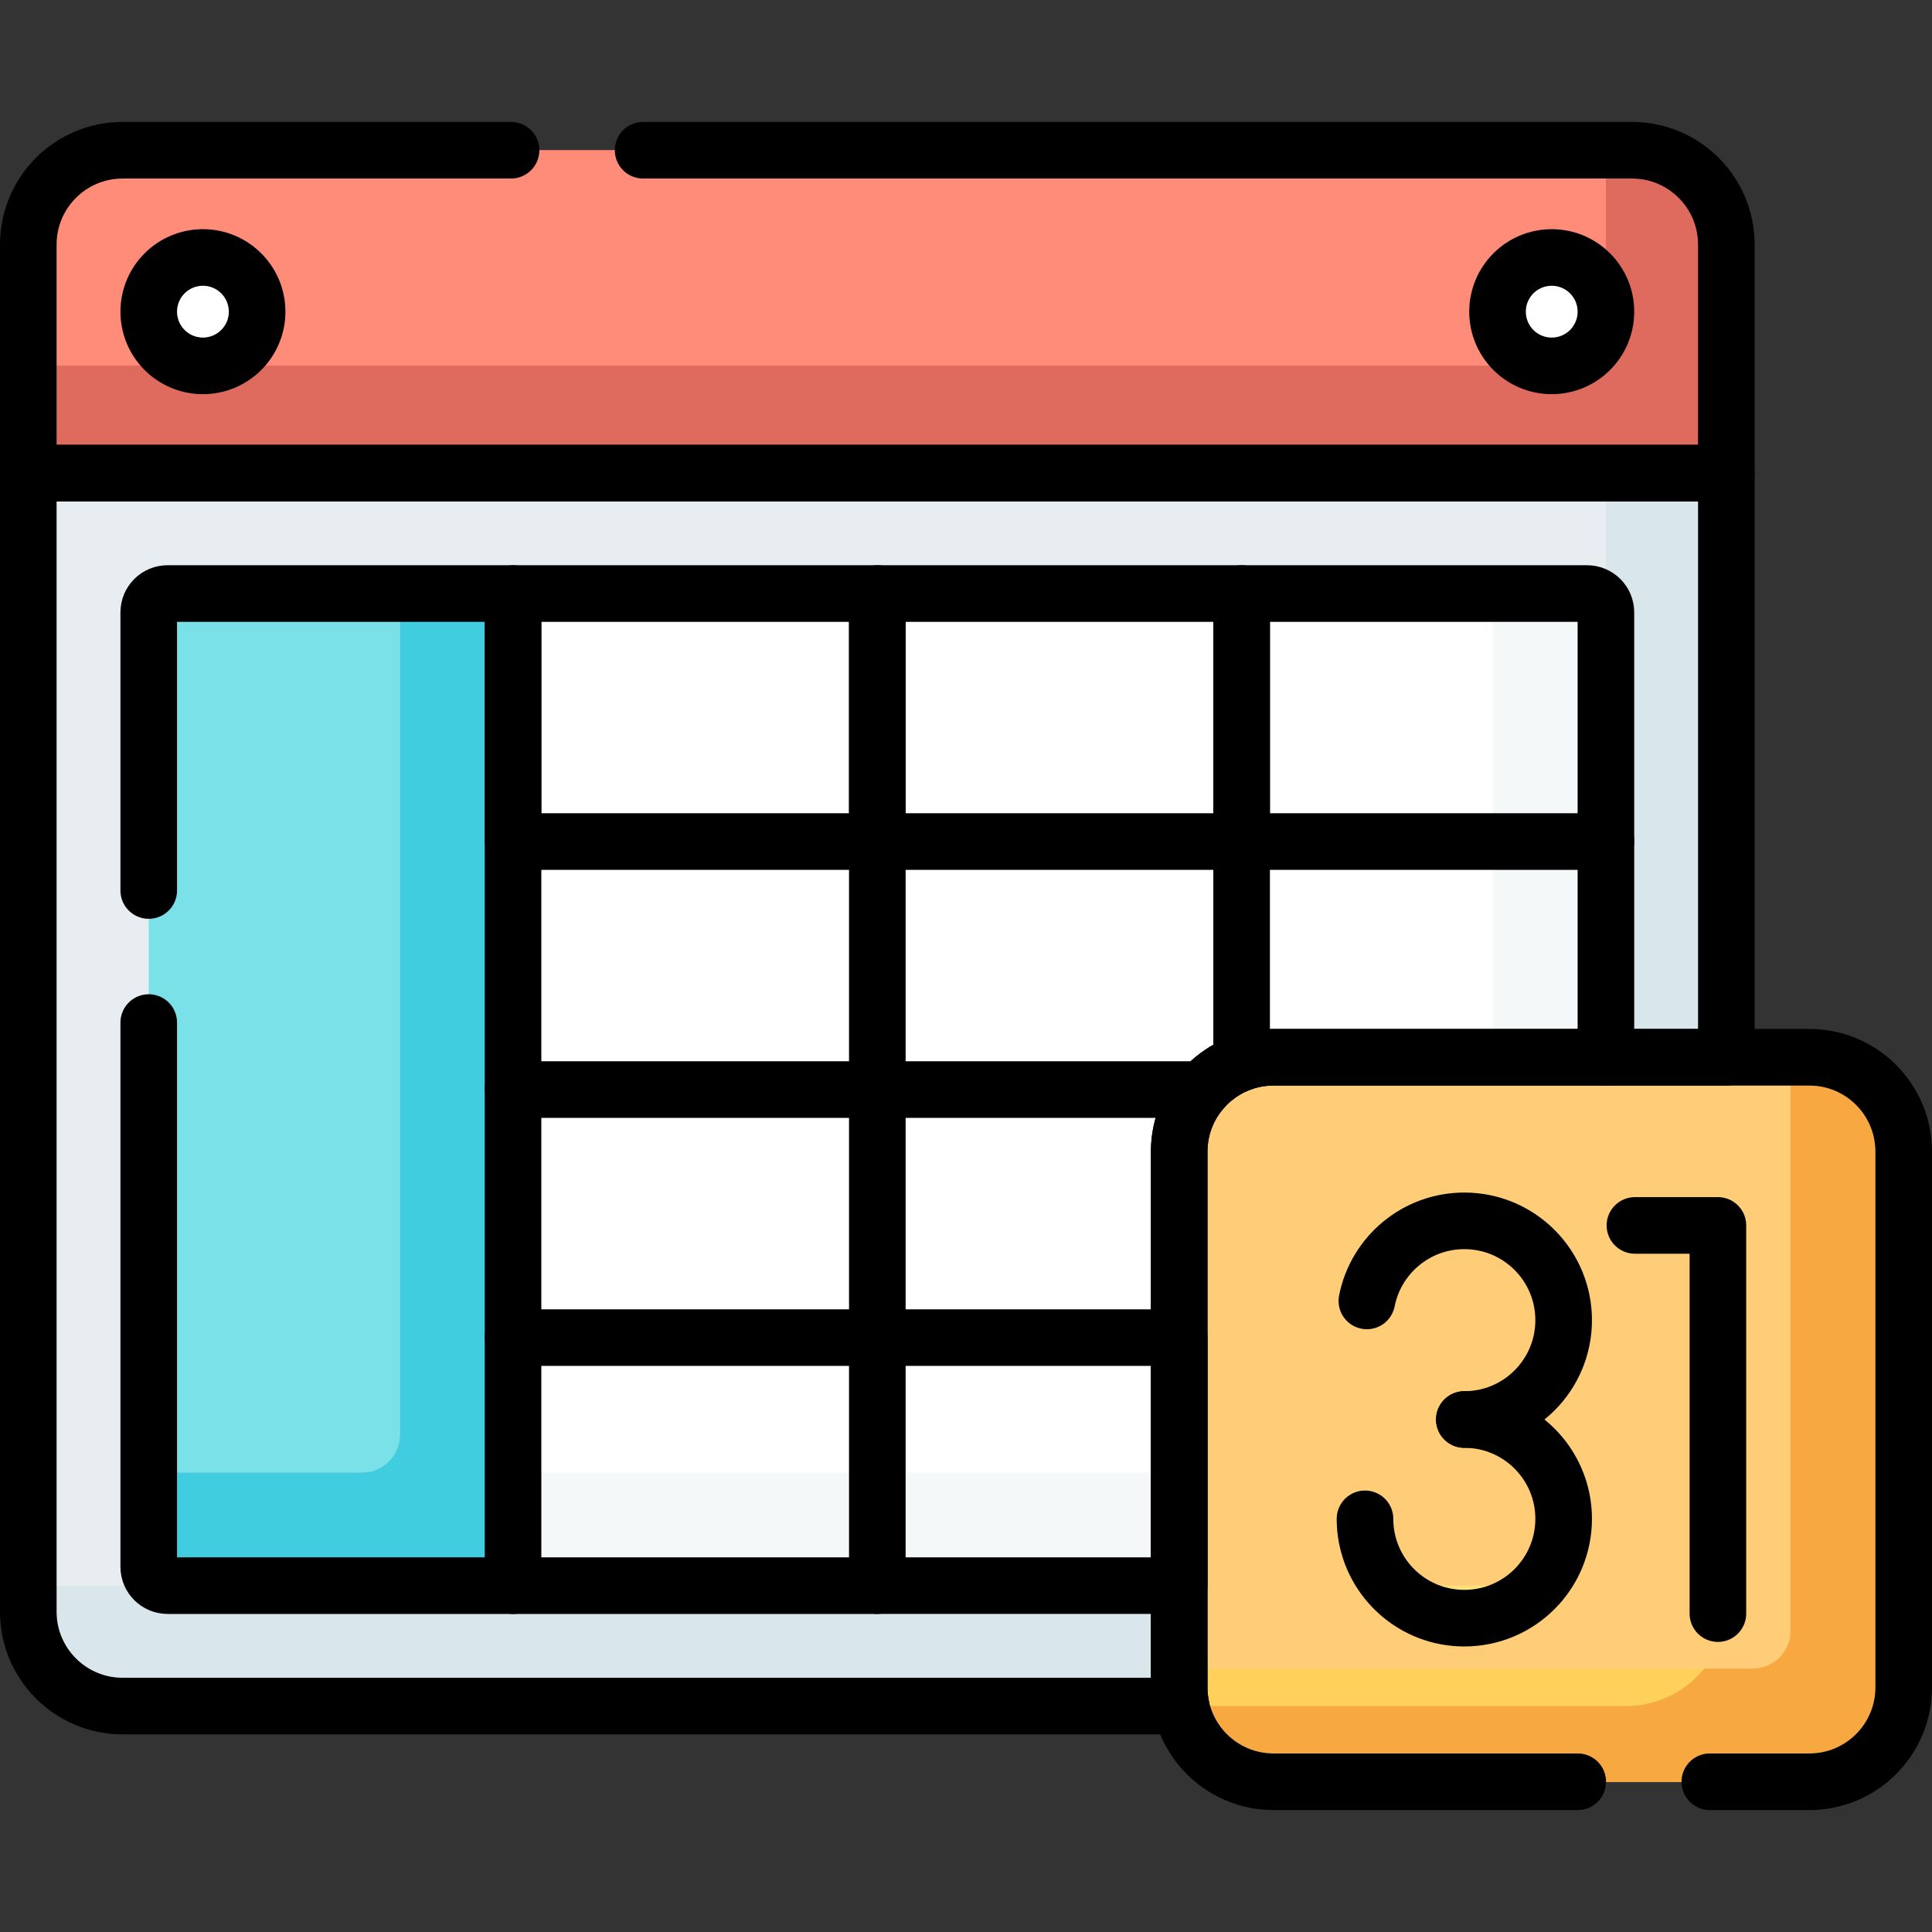
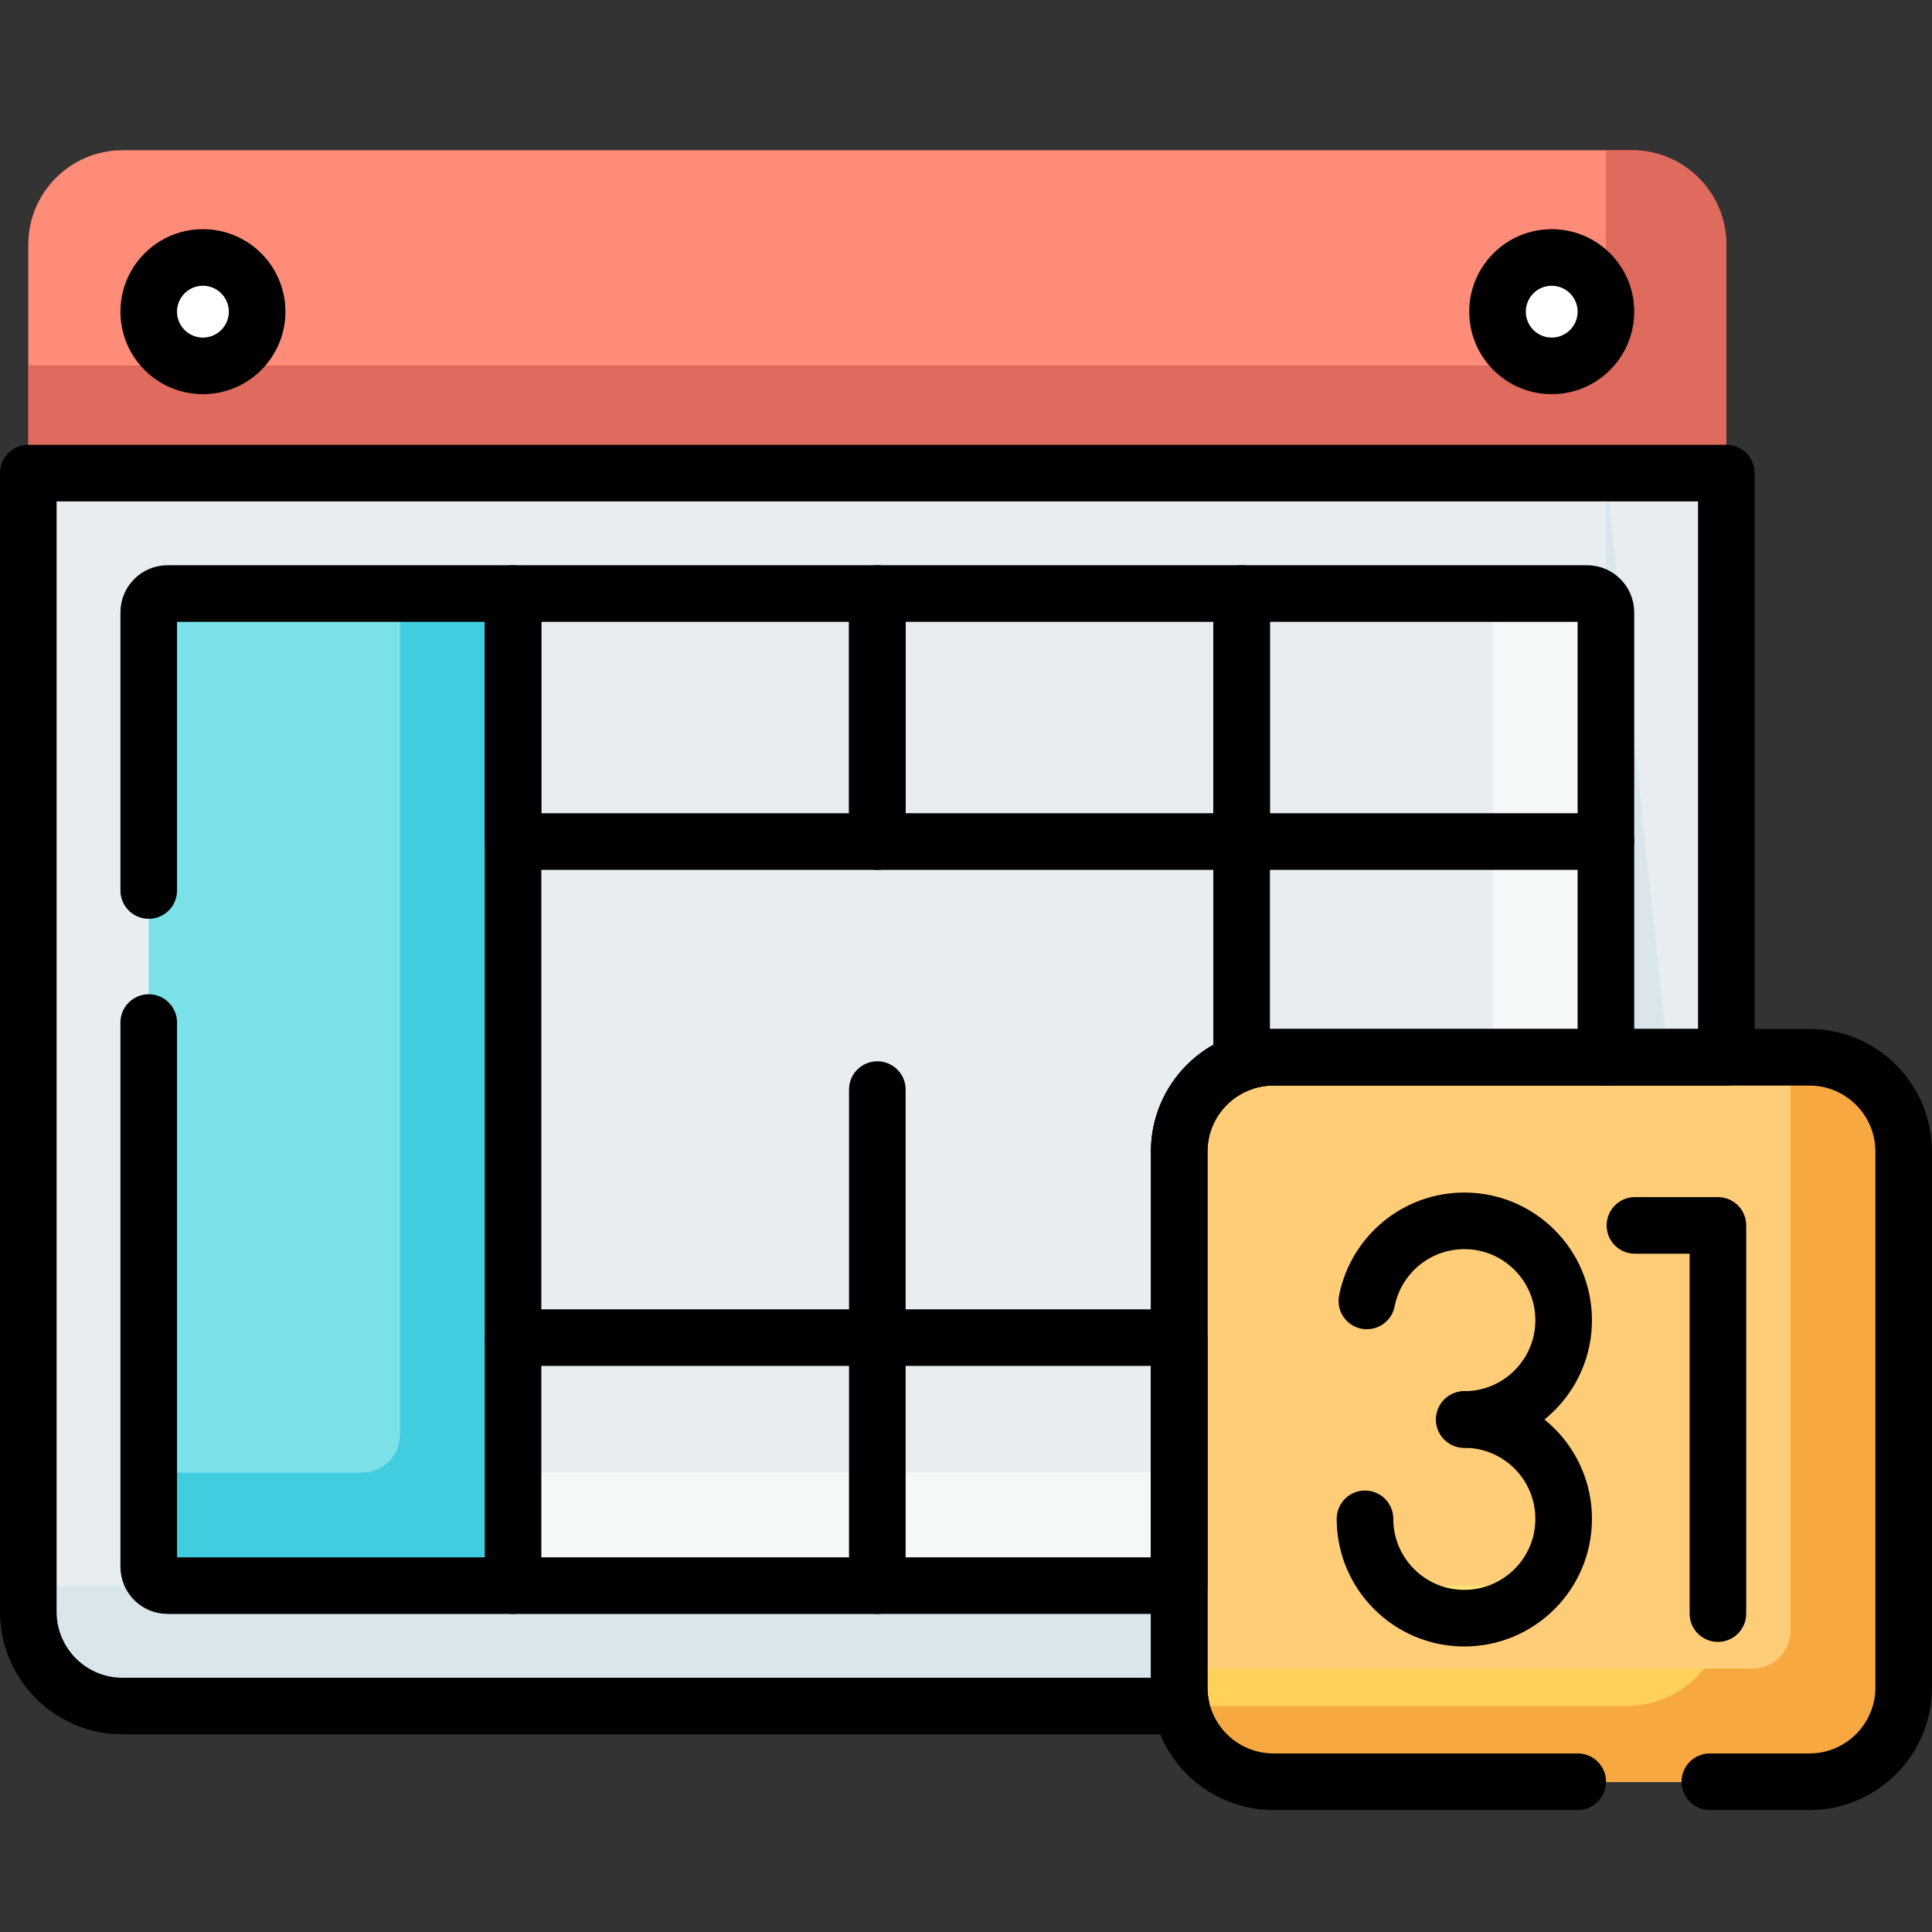
<svg xmlns="http://www.w3.org/2000/svg" width="100%" height="100%" viewBox="0 0 512 512" version="1.1" xml:space="preserve" style="fill-rule:evenodd;clip-rule:evenodd;stroke-linecap:round;stroke-linejoin:round;stroke-miterlimit:10;">
  <rect x="0" y="0" width="512" height="512" fill="#333333" stroke="none" />
  <g>
    <g>
      <g>
        <path d="M430.904,452.126L32.5,452.126C18.693,452.126 7.5,440.933 7.5,427.126L7.5,125.377L457.5,125.377L457.5,425.53C457.5,440.219 445.593,452.126 430.904,452.126Z" style="fill:rgb(232,237,242);fill-rule:nonzero;" />
-         <path d="M425.585,125.377L425.585,393.616C425.585,408.304 413.678,420.212 398.989,420.212L7.5,420.212L7.5,427.127C7.5,440.934 18.693,452.127 32.5,452.127L430.904,452.127C445.592,452.127 457.5,440.22 457.5,425.531L457.5,125.377L425.585,125.377Z" style="fill:rgb(217,231,236);fill-rule:nonzero;" />
-         <path d="M420.585,157.292L135.958,157.292L135.958,420.212L425.586,420.212L425.586,162.292C425.585,159.53 423.347,157.292 420.585,157.292Z" style="fill:white;fill-rule:nonzero;" />
+         <path d="M425.585,125.377L425.585,393.616C425.585,408.304 413.678,420.212 398.989,420.212L7.5,420.212L7.5,427.127C7.5,440.934 18.693,452.127 32.5,452.127L430.904,452.127C445.592,452.127 457.5,440.22 457.5,425.531L425.585,125.377Z" style="fill:rgb(217,231,236);fill-rule:nonzero;" />
        <path d="M420.585,157.292L395.585,157.292L395.585,390.212L135.958,390.212L135.958,420.212L425.586,420.212L425.586,162.292C425.585,159.53 423.347,157.292 420.585,157.292Z" style="fill:rgb(245,248,249);fill-rule:nonzero;" />
-         <path d="M432.5,39.815L32.5,39.815C18.693,39.815 7.5,51.008 7.5,64.815L7.5,125.377L457.5,125.377L457.5,64.815C457.5,51.008 446.307,39.815 432.5,39.815Z" style="fill:rgb(254,100,111);fill-rule:nonzero;" />
        <g transform="matrix(1,0,0,1,-256,0)">
          <path d="M361.958,157.291L361.958,380.212C361.958,385.735 357.481,390.212 351.958,390.212L295.415,390.212L295.415,162.291C295.415,159.53 297.654,157.291 300.415,157.291L361.958,157.291Z" style="fill:rgb(123,225,232);" />
        </g>
        <g transform="matrix(1,0,0,1,-256,0)">
          <path d="M391.958,157.292L391.958,354.481L391.958,390.212L391.958,420.212L300.415,420.212C297.654,420.212 295.415,417.973 295.415,415.212L295.415,390.212L351.958,390.212C357.481,390.212 361.958,385.735 361.958,380.212L361.958,157.291L391.958,157.292Z" style="fill:rgb(65,205,224);" />
        </g>
        <circle cx="53.777" cy="82.596" r="14.362" style="fill:white;" />
        <circle cx="411.223" cy="82.596" r="14.362" style="fill:white;" />
        <g>
          <path d="M479.5,472.185L337.5,472.185C323.693,472.185 312.5,460.992 312.5,447.185L312.5,305.185C312.5,291.378 323.693,280.185 337.5,280.185L479.5,280.185C493.307,280.185 504.5,291.378 504.5,305.185L504.5,447.185C504.5,460.992 493.307,472.185 479.5,472.185Z" style="fill:rgb(255,225,119);fill-rule:nonzero;" />
          <path d="M479.5,280.185L474.5,280.185L474.5,432.185C474.5,437.708 470.023,442.185 464.5,442.185L312.5,442.185L312.5,447.185C312.5,460.992 323.693,472.185 337.5,472.185L479.5,472.185C493.307,472.185 504.5,460.992 504.5,447.185L504.5,305.185C504.5,291.378 493.307,280.185 479.5,280.185Z" style="fill:rgb(255,209,91);fill-rule:nonzero;" />
          <g transform="matrix(1,0,0,1,-256,0)">
            <path d="M593.5,280.185L730.5,280.185L730.5,432.185C730.5,437.708 726.023,442.185 720.5,442.185L568.5,442.185L568.5,305.185C568.5,298.894 570.824,293.145 574.66,288.751C577.433,285.575 580.996,283.107 585.042,281.652C587.684,280.702 590.531,280.185 593.5,280.185ZM624.581,420.212C629.396,425.507 636.34,428.831 644.061,428.831C651.782,428.831 658.726,425.507 663.541,420.212C664.133,419.562 664.692,418.882 665.217,418.174C662.068,419.487 658.613,420.212 654.989,420.212L624.581,420.212ZM651.585,375.093C649.201,375.803 646.676,376.184 644.061,376.184C646.676,376.185 649.201,376.566 651.585,377.276L651.585,375.093Z" style="fill:rgb(255,205,120);" />
          </g>
          <g transform="matrix(1,0,0,1,-256,0)">
            <path d="M735.5,472.185L593.5,472.185C581.385,472.185 571.282,463.567 568.988,452.126L686.904,452.126C695.288,452.126 702.766,448.247 707.641,442.185L720.5,442.185C726.023,442.185 730.5,437.708 730.5,432.185L730.5,280.185L735.5,280.185C749.307,280.185 760.5,291.378 760.5,305.185L760.5,447.185C760.5,460.992 749.307,472.185 735.5,472.185Z" style="fill:rgb(247,168,64);" />
          </g>
        </g>
      </g>
      <path d="M432.5,39.815L425.585,39.815L425.585,86.957C425.585,92.48 421.108,96.957 415.585,96.957L7.5,96.957L7.5,125.376L457.5,125.376L457.5,64.815C457.5,51.008 446.307,39.815 432.5,39.815Z" style="fill:rgb(253,71,85);fill-rule:nonzero;" />
      <g transform="matrix(1,0,0,1,-256,0)">
        <path d="M681.585,39.815L681.585,82.596C681.585,74.669 675.15,68.234 667.223,68.234C659.296,68.234 652.861,74.669 652.861,82.596C652.861,90.466 659.204,96.865 667.052,96.957L309.948,96.957C317.796,96.865 324.139,90.466 324.139,82.596C324.139,74.669 317.704,68.234 309.777,68.234C301.85,68.234 295.415,74.669 295.415,82.596C295.415,90.466 301.758,96.865 309.606,96.957L263.5,96.957L263.5,64.815C263.5,51.008 274.693,39.815 288.5,39.815L681.585,39.815Z" style="fill:rgb(255,140,120);" />
      </g>
      <g transform="matrix(1,0,0,1,-256,0)">
        <path d="M263.5,96.957L309.606,96.957C309.663,96.958 309.72,96.958 309.777,96.958C309.834,96.958 309.891,96.958 309.948,96.957L667.052,96.957C667.109,96.958 667.166,96.958 667.223,96.958C667.28,96.958 667.337,96.958 667.394,96.957L671.585,96.957C677.108,96.957 681.585,92.48 681.585,86.957L681.585,39.815L688.5,39.815C702.307,39.815 713.5,51.008 713.5,64.815L713.5,125.376L263.5,125.376L263.5,96.957Z" style="fill:rgb(222,107,93);" />
      </g>
    </g>
    <g>
      <path d="M39.415,270.99L39.415,415.211C39.415,417.972 41.654,420.211 44.415,420.211L135.958,420.211L135.958,157.291L44.415,157.291C41.654,157.291 39.415,159.53 39.415,162.291L39.415,235.99" style="fill:none;fill-rule:nonzero;stroke:black;stroke-width:15px;" />
      <rect x="135.957" y="157.292" width="96.543" height="65.73" style="fill:none;stroke:black;stroke-width:15px;" />
      <rect x="232.5" y="157.292" width="96.543" height="65.73" style="fill:none;stroke:black;stroke-width:15px;" />
      <path d="M329.043,157.292L420.586,157.292C423.347,157.292 425.586,159.531 425.586,162.292L425.586,223.022L329.043,223.022L329.043,157.292Z" style="fill:none;fill-rule:nonzero;stroke:black;stroke-width:15px;" />
-       <path d="M232.5,223.022L232.5,288.751L135.957,288.751" style="fill:none;fill-rule:nonzero;stroke:black;stroke-width:15px;stroke-linecap:butt;" />
      <path d="M329.042,281.655L329.042,223.022" style="fill:none;fill-rule:nonzero;stroke:black;stroke-width:15px;stroke-linecap:butt;" />
      <path d="M425.585,280.185L425.585,223.022" style="fill:none;fill-rule:nonzero;stroke:black;stroke-width:15px;stroke-linecap:butt;" />
      <path d="M232.5,288.751L232.5,354.481L135.957,354.481" style="fill:none;fill-rule:nonzero;stroke:black;stroke-width:15px;stroke-linecap:butt;" />
-       <path d="M318.669,288.751L232.5,288.751" style="fill:none;fill-rule:nonzero;stroke:black;stroke-width:15px;stroke-linecap:butt;" />
      <path d="M232.5,420.211L135.957,420.211" style="fill:none;fill-rule:nonzero;stroke:black;stroke-width:15px;stroke-linecap:butt;" />
      <rect x="232.5" y="354.481" width="80" height="65.73" style="fill:none;stroke:black;stroke-width:15px;" />
      <g>
        <g>
          <path d="M433.274,324.748L455.263,324.748L455.263,427.621" style="fill:none;fill-rule:nonzero;stroke:black;stroke-width:15px;" />
        </g>
        <g>
          <path d="M362.232,344.759C364.608,332.663 375.269,323.538 388.061,323.538C402.599,323.538 414.384,335.323 414.384,349.861C414.384,364.399 402.599,376.184 388.061,376.184" style="fill:none;fill-rule:nonzero;stroke:black;stroke-width:15px;" />
          <path d="M388.061,376.185C402.599,376.185 414.384,387.97 414.384,402.508C414.384,417.046 402.599,428.831 388.061,428.831C374.769,428.831 363.778,418.979 361.992,406.179C361.825,404.979 361.738,403.753 361.738,402.507" style="fill:none;fill-rule:nonzero;stroke:black;stroke-width:15px;" />
        </g>
      </g>
-       <path d="M135.432,39.815L32.5,39.815C18.693,39.815 7.5,51.008 7.5,64.815L7.5,125.377L457.5,125.377L457.5,64.815C457.5,51.008 446.307,39.815 432.5,39.815L170.432,39.815" style="fill:none;fill-rule:nonzero;stroke:black;stroke-width:15px;" />
      <path d="M453.119,472.185L479.5,472.185C493.307,472.185 504.5,460.992 504.5,447.185L504.5,305.185C504.5,291.378 493.307,280.185 479.5,280.185L337.5,280.185C323.693,280.185 312.5,291.378 312.5,305.185L312.5,447.185C312.5,460.992 323.693,472.185 337.5,472.185L418.119,472.185" style="fill:none;fill-rule:nonzero;stroke:black;stroke-width:15px;" />
      <circle cx="53.777" cy="82.596" r="14.362" style="fill:none;stroke:black;stroke-width:15px;stroke-linecap:butt;" />
      <circle cx="411.223" cy="82.596" r="14.362" style="fill:none;stroke:black;stroke-width:15px;stroke-linecap:butt;" />
      <path d="M312.5,447.185L312.5,305.185C312.5,291.378 323.693,280.185 337.5,280.185L457.5,280.185L457.5,125.377L7.5,125.377L7.5,427.126C7.5,440.933 18.693,452.126 32.5,452.126L312.991,452.126C312.67,450.528 312.5,448.876 312.5,447.185Z" style="fill:none;fill-rule:nonzero;stroke:black;stroke-width:15px;stroke-linecap:butt;" />
    </g>
  </g>
</svg>